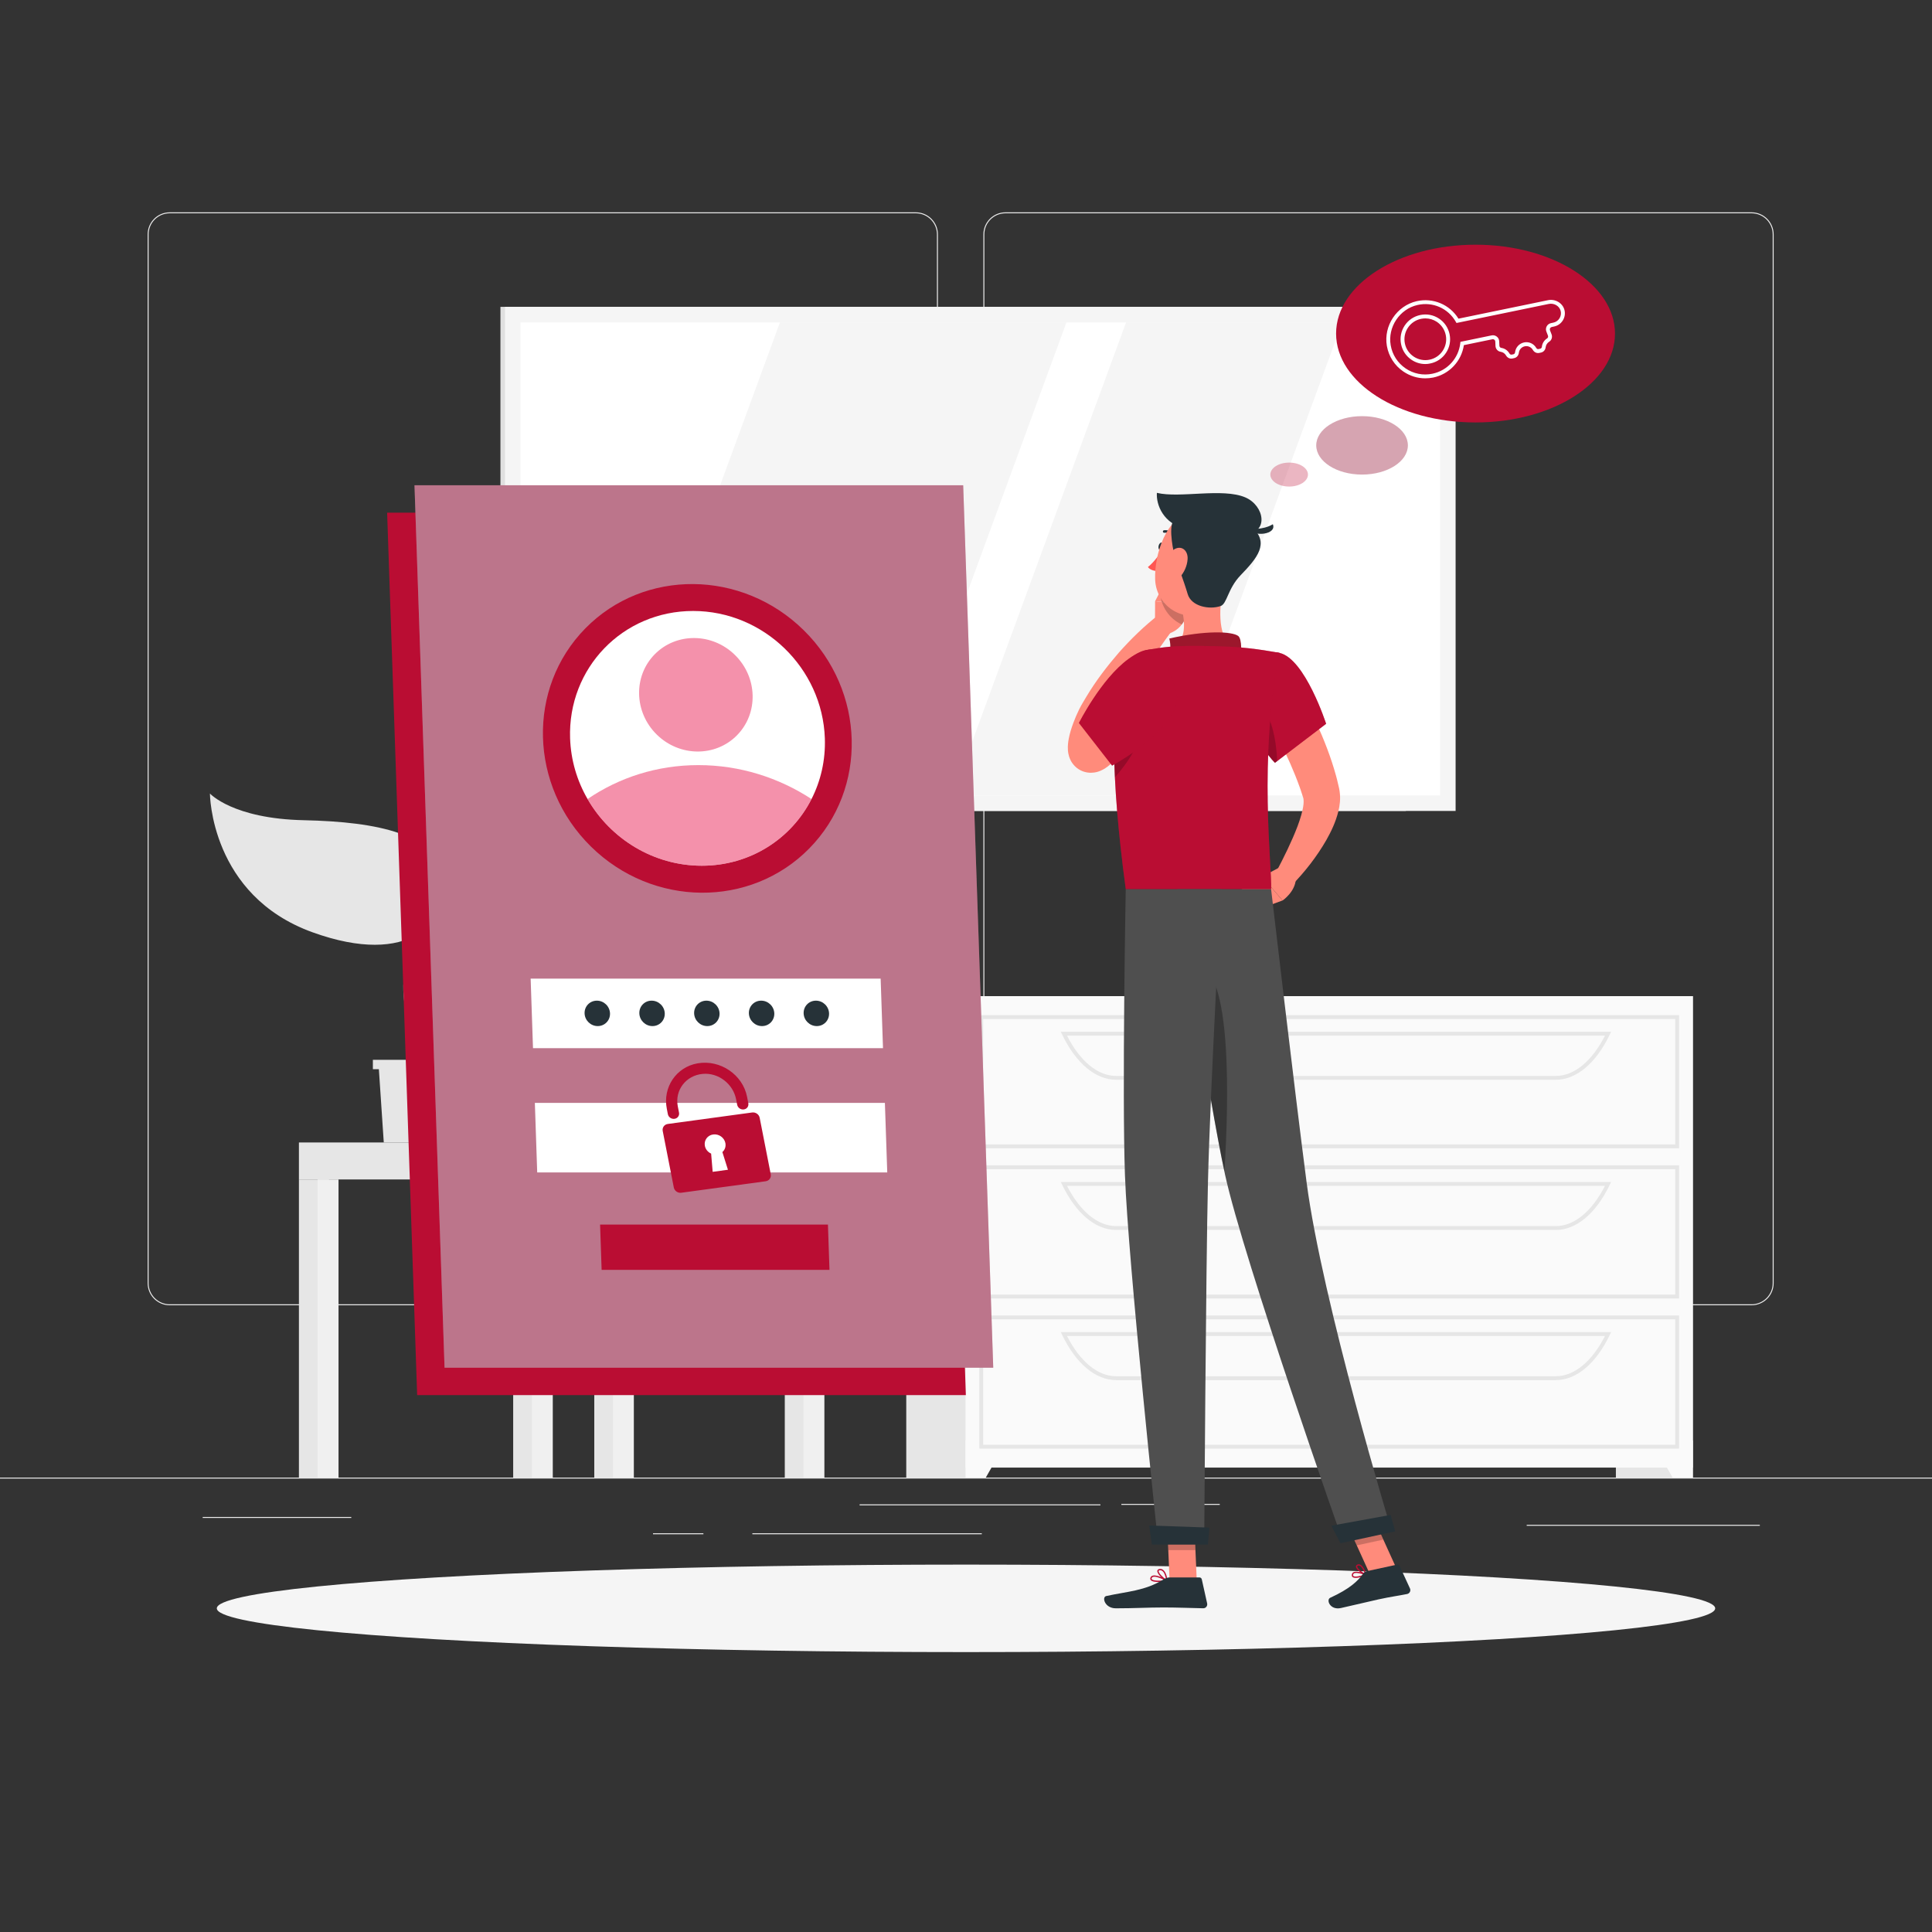
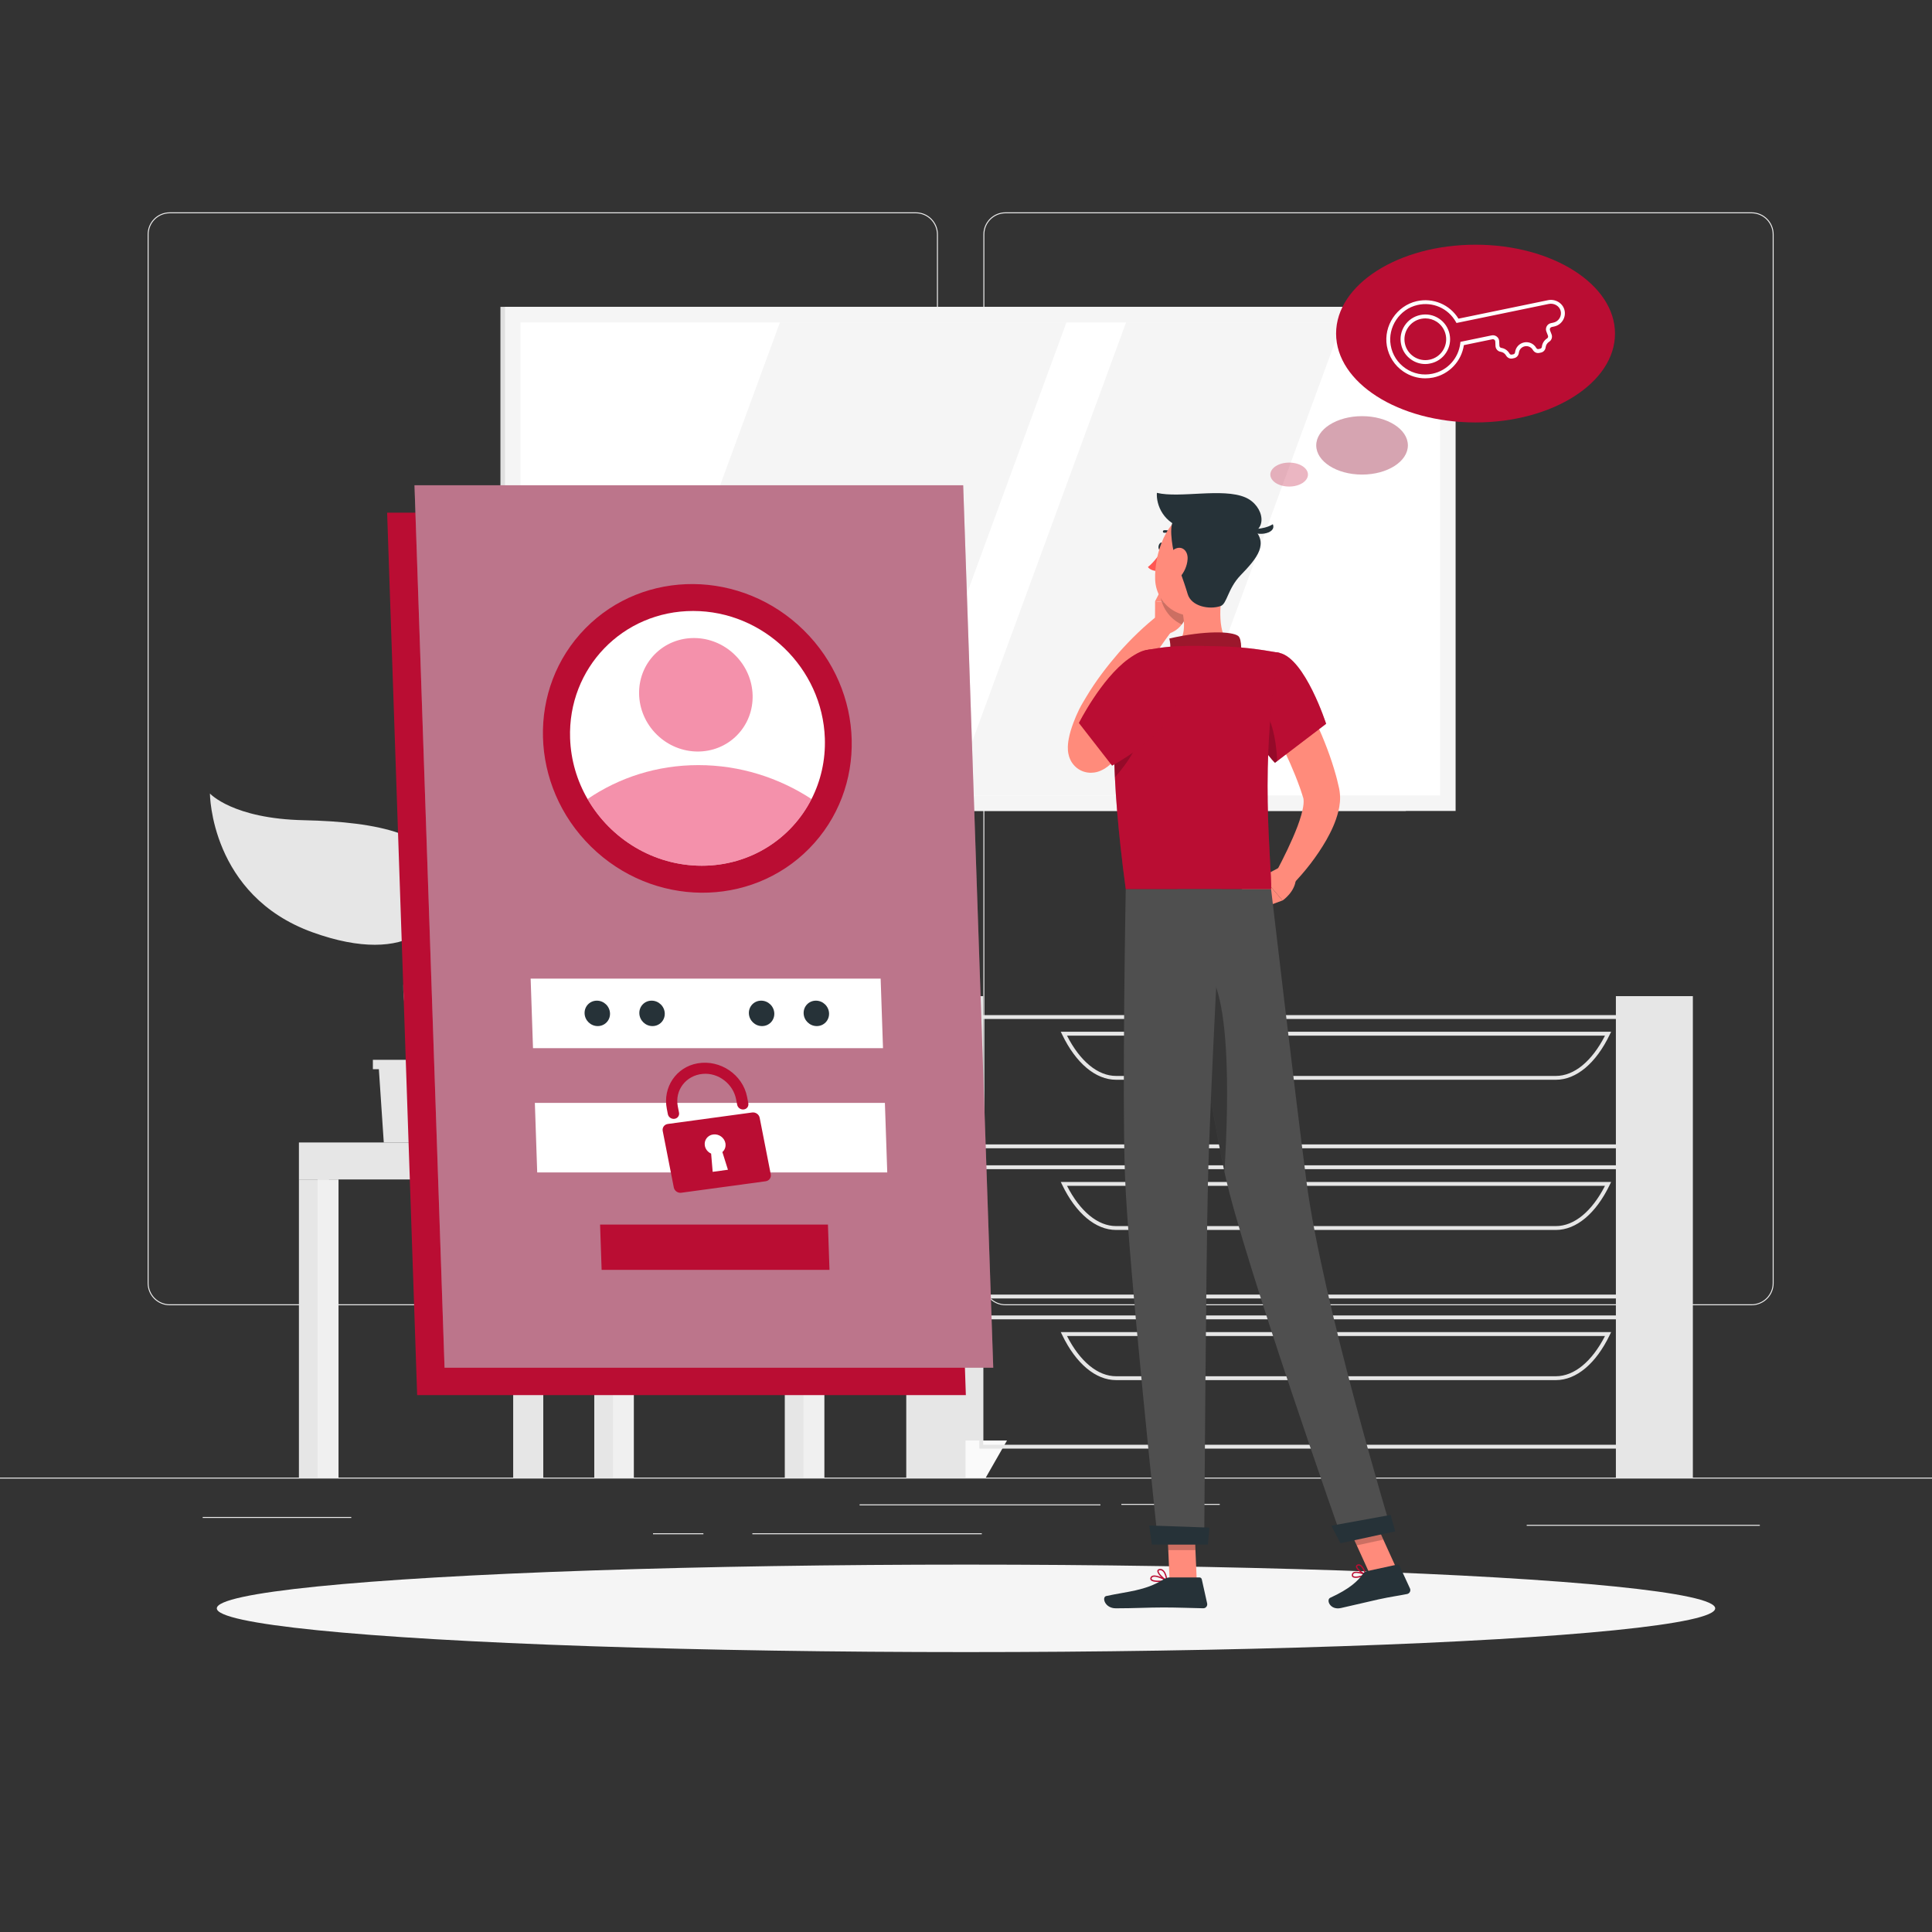
<svg xmlns="http://www.w3.org/2000/svg" version="1.1" x="0px" y="0px" viewBox="0 0 500 500" style="enable-background:new 0 0 500 500;" xml:space="preserve">
  <rect x="0" y="0" width="500" height="500" fill="#333333" stroke="none" />
  <style type="text/css">
	.st0{fill:#EBEBEB;}
	.st1{fill:#E6E6E6;}
	.st2{fill:#F0F0F0;}
	.st3{fill:#FFFFFF;}
	.st4{fill:#E0E0E0;}
	.st5{fill:#F5F5F5;}
	.st6{fill:#FAFAFA;}
	.st7{display:none;}
	.st8{display:inline;}
	.st9{fill:#407BFF;}
	.st10{opacity:0.9;fill:#FFFFFF;}
	.st11{fill:#BA0D33;}
	.st12{fill:#BC758B;}
	.st13{opacity:0.3;fill:#BC758B;}
	.st14{opacity:0.6;fill:#ED4873;}
	.st15{fill:#263238;}
	.st16{fill:#FF8B7B;}
	.st17{fill:#FF5652;}
	.st18{opacity:0.2;}
	.st19{fill:#9C172C;}
	.st20{opacity:0.4;fill:#BA0D33;}
	.st21{fill:#4F4F4F;}
	.st22{opacity:0.3;}
	.st23{opacity:0.6;fill:#BA687D;}
	.st24{opacity:0.3;fill:#BA0D33;}
</style>
  <g id="Background_Complete">
    <g>
      <rect y="382.4" class="st0" width="500" height="0.25" />
      <rect x="290.21" y="389.21" class="st0" width="25.46" height="0.25" />
      <rect x="395.11" y="394.62" class="st0" width="60.33" height="0.25" />
      <rect x="222.46" y="389.33" class="st0" width="62.33" height="0.25" />
      <rect x="169" y="396.81" class="st0" width="13.04" height="0.25" />
      <rect x="194.71" y="396.81" class="st0" width="59.38" height="0.25" />
      <rect x="52.46" y="392.59" class="st0" width="38.45" height="0.25" />
      <path class="st0" d="M237.01,337.8H43.92c-3.15,0-5.71-2.56-5.71-5.71V60.66c0-3.15,2.56-5.71,5.71-5.71h193.1    c3.15,0,5.71,2.56,5.71,5.71v271.43C242.72,335.24,240.16,337.8,237.01,337.8z M43.92,55.2c-3.01,0-5.46,2.45-5.46,5.46v271.43    c0,3.01,2.45,5.46,5.46,5.46h193.1c3.01,0,5.46-2.45,5.46-5.46V60.66c0-3.01-2.45-5.46-5.46-5.46H43.92z" />
      <path class="st0" d="M453.31,337.8h-193.1c-3.15,0-5.71-2.56-5.71-5.71V60.66c0-3.15,2.56-5.71,5.71-5.71h193.1    c3.15,0,5.71,2.56,5.71,5.71v271.43C459.02,335.24,456.46,337.8,453.31,337.8z M260.21,55.2c-3.01,0-5.46,2.45-5.46,5.46v271.43    c0,3.01,2.45,5.46,5.46,5.46h193.1c3.01,0,5.46-2.45,5.46-5.46V60.66c0-3.01-2.45-5.46-5.46-5.46H260.21z" />
    </g>
    <g>
      <g>
        <g>
          <polygon class="st1" points="195.96,295.67 129.56,295.67 125.53,249.17 191.93,249.17     " />
          <polygon class="st2" points="199.4,295.67 133,295.67 128.97,249.17 195.37,249.17     " />
          <polygon class="st3" points="142.08,285.68 139.86,259.15 186.29,259.15 188.51,285.68     " />
        </g>
        <g>
          <rect x="203.1" y="295.67" class="st1" width="7.79" height="86.73" />
          <rect x="207.94" y="295.67" class="st2" width="5.41" height="86.73" />
          <rect x="137.94" y="295.67" transform="matrix(-1 -1.224647e-16 1.224647e-16 -1 351.288 600.906)" class="st2" width="75.41" height="9.57" />
          <rect x="132.81" y="305.24" class="st1" width="7.79" height="77.16" />
-           <rect x="137.65" y="305.24" class="st2" width="5.41" height="77.16" />
          <rect x="77.36" y="305.24" class="st1" width="7.79" height="77.16" />
          <rect x="82.2" y="305.24" class="st2" width="5.41" height="77.16" />
          <rect x="153.8" y="305.24" class="st1" width="7.79" height="77.16" />
          <rect x="158.63" y="305.24" class="st2" width="5.41" height="77.16" />
          <rect x="77.36" y="295.67" class="st1" width="60.58" height="9.57" />
        </g>
      </g>
      <g>
        <g>
          <rect x="129.51" y="79.41" class="st4" width="234.33" height="130.46" />
          <rect x="130.69" y="79.41" class="st5" width="246.02" height="130.46" />
          <rect x="192.49" y="25.65" transform="matrix(-1.836970e-16 1 -1 -1.836970e-16 398.34 -109.058)" class="st3" width="122.42" height="237.98" />
          <polygon class="st5" points="231.07,205.85 276,83.43 201.85,83.43 156.92,205.85     " />
          <polygon class="st5" points="302.44,205.85 347.37,83.43 291.43,83.43 246.5,205.85     " />
        </g>
      </g>
      <g>
        <g>
          <rect x="418.19" y="257.8" class="st1" width="19.92" height="124.6" />
-           <polygon class="st6" points="432.87,382.4 438.11,382.4 438.11,372.8 427.38,372.8     " />
          <rect x="234.54" y="257.8" class="st1" width="19.92" height="124.6" />
-           <rect x="249.88" y="257.8" class="st6" width="188.23" height="122.01" />
          <path class="st1" d="M434.55,297.17h-181.1v-34.46h181.1V297.17z M254.45,296.17h179.1v-32.46h-179.1V296.17z" />
          <path class="st1" d="M402.67,279.44H288.84c-5.29,0-10.38-4.26-13.96-11.7l-0.35-0.72h142.43l-0.35,0.72      C413.04,275.18,407.95,279.44,402.67,279.44z M276.14,268.03c3.38,6.63,7.98,10.42,12.7,10.42h113.82      c4.72,0,9.32-3.78,12.71-10.42H276.14z" />
          <polygon class="st6" points="255.12,382.4 249.88,382.4 249.88,372.8 260.61,372.8     " />
          <path class="st1" d="M434.55,336.04h-181.1v-34.46h181.1V336.04z M254.45,335.04h179.1v-32.46h-179.1V335.04z" />
          <path class="st1" d="M402.67,318.31H288.84c-5.29,0-10.38-4.26-13.96-11.7l-0.35-0.72h142.43l-0.35,0.72      C413.04,314.04,407.95,318.31,402.67,318.31z M276.14,306.89c3.38,6.63,7.98,10.42,12.7,10.42h113.82      c4.72,0,9.32-3.78,12.71-10.42H276.14z" />
          <path class="st1" d="M434.55,374.9h-181.1v-34.46h181.1V374.9z M254.45,373.9h179.1v-32.46h-179.1V373.9z" />
          <path class="st1" d="M402.67,357.17H288.84c-5.29,0-10.38-4.26-13.96-11.7l-0.35-0.72h142.43l-0.35,0.72      C413.04,352.91,407.95,357.17,402.67,357.17z M276.14,345.76c3.38,6.63,7.98,10.41,12.7,10.41h113.82      c4.72,0,9.32-3.78,12.71-10.41H276.14z" />
        </g>
      </g>
      <g>
        <polygon class="st1" points="120.98,274.28 120.98,276.7 119.43,276.7 118.16,295.67 99.32,295.67 98.05,276.7 96.5,276.7      96.5,274.28    " />
        <path class="st1" d="M114.78,227.21c-1.55-11.3-16.79-14.52-36.14-14.94c-18.41-0.39-24.31-6.91-24.31-6.91     s0.06,26.38,26.59,35.93C106.11,250.36,116.33,238.53,114.78,227.21z" />
        <path class="st1" d="M105.38,252.82c0.32-4.65,7.74-13.19,25.59-9.3c12.9,2.81,17.7-3.88,17.7-3.88s-1.19,18.88-20.6,24.56     C109.64,269.58,104.81,261,105.38,252.82z" />
        <path class="st1" d="M109.45,281.4c0.2,0,0.39-0.08,0.53-0.24c1.29-1.53,0.24-5.19-1.23-10.26c-1.88-6.5-4.22-14.6-2.24-20.47     c1.12-3.32,2.5-6.24,3.84-9.07c2.8-5.92,5.22-11.04,3.2-16.38c-0.13-0.36-0.53-0.54-0.89-0.4c-0.36,0.13-0.53,0.53-0.4,0.89     c1.81,4.8-0.38,9.43-3.16,15.31c-1.29,2.73-2.76,5.83-3.9,9.22c-2.12,6.29,0.29,14.61,2.22,21.3c1.14,3.94,2.32,8.02,1.5,8.99     c-0.25,0.29-0.21,0.72,0.08,0.97C109.14,281.35,109.29,281.4,109.45,281.4z" />
      </g>
    </g>
  </g>
  <g id="Background_Simple" class="st7">
    <g class="st8">
      <path class="st9" d="M401.85,174.32c-6.79,54.22-54.3,108.35-106.53,143.21C160.27,408.35,29.8,254.24,62.72,198.89    c24.71-56.14,101.78-40.72,134.57-62.79C381.59,11.18,408.24,128.94,401.85,174.32z" />
      <path class="st10" d="M401.85,174.32c-6.79,54.22-54.3,108.35-106.53,143.21C160.27,408.35,29.8,254.24,62.72,198.89    c24.71-56.14,101.78-40.72,134.57-62.79C381.59,11.18,408.24,128.94,401.85,174.32z" />
    </g>
  </g>
  <g id="Shadow_1_">
    <ellipse id="_x3C_Path_x3E__191_" class="st5" cx="250" cy="416.24" rx="193.89" ry="11.32" />
  </g>
  <g id="Login">
    <g>
      <polygon class="st11" points="249.96,361.05 107.96,361.05 100.19,132.68 242.19,132.68   " />
      <g>
        <polygon class="st12" points="257.05,353.96 115.05,353.96 107.27,125.59 249.27,125.59    " />
        <polygon class="st13" points="257.05,353.96 115.05,353.96 107.27,125.59 249.27,125.59    " />
      </g>
      <g>
        <ellipse transform="matrix(0.701 -0.713 0.713 0.701 -82.309 185.837)" class="st11" cx="180.5" cy="191.09" rx="39.27" ry="40.63" />
        <path class="st3" d="M213.47,191.09c0.19,5.69-1.07,11.04-3.45,15.7c-5.21,10.27-15.86,17.26-28.39,17.26     c-12.53,0-23.66-6.99-29.57-17.26c-2.7-4.66-4.32-10.01-4.52-15.7c-0.62-18.21,13.63-32.97,31.84-32.97     C197.59,158.12,212.85,172.88,213.47,191.09z" />
        <path class="st14" d="M210.02,206.79c-5.21,10.27-15.86,17.26-28.39,17.26c-12.53,0-23.66-6.99-29.57-17.26     c8.11-5.54,17.96-8.78,28.68-8.78C191.46,198.01,201.53,201.25,210.02,206.79z" />
        <ellipse transform="matrix(0.701 -0.713 0.713 0.701 -74.379 182.188)" class="st14" cx="180.12" cy="179.81" rx="14.44" ry="14.94" />
      </g>
      <polygon class="st3" points="228.52,271.26 137.94,271.26 137.33,253.26 227.91,253.26   " />
      <polygon class="st3" points="229.62,303.43 139.03,303.43 138.42,285.43 229.01,285.43   " />
      <path class="st11" d="M194.66,287.91l-21.83,2.97c-0.9,0.12-1.49,0.94-1.32,1.81l2.87,14.63c0.17,0.87,1.04,1.49,1.94,1.36    l21.83-2.97c0.9-0.12,1.49-0.93,1.32-1.81l-2.87-14.63C196.43,288.4,195.55,287.79,194.66,287.91z M188.39,302.73l-3.95,0.54    l-0.4-4.72c-0.84-0.37-1.45-1.12-1.62-2c-0.28-1.43,0.69-2.76,2.15-2.95c1.46-0.2,2.88,0.8,3.16,2.23    c0.17,0.88-0.12,1.75-0.78,2.32L188.39,302.73z" />
      <path class="st11" d="M192.5,287.12L192.5,287.12c-0.8,0.11-1.57-0.43-1.72-1.21l-0.28-1.43c-0.77-3.94-4.54-6.92-8.62-6.56    c-4.36,0.38-7.28,4.23-6.47,8.39l0.32,1.64c0.15,0.78-0.37,1.49-1.17,1.6l0,0c-0.8,0.11-1.57-0.43-1.72-1.21l-0.27-1.4    c-1.08-5.49,2.38-10.77,7.97-11.75c5.88-1.02,11.68,2.94,12.8,8.66l0.32,1.64C193.82,286.3,193.3,287.02,192.5,287.12z" />
      <polygon class="st11" points="214.67,328.64 155.7,328.64 155.3,316.92 214.27,316.92   " />
-       <path class="st15" d="M186.22,262.26c0.06,1.82-1.36,3.29-3.18,3.29s-3.34-1.47-3.4-3.29c-0.06-1.82,1.36-3.29,3.18-3.29    S186.16,260.44,186.22,262.26z" />
      <path class="st15" d="M172.04,262.26c0.06,1.82-1.36,3.29-3.18,3.29c-1.82,0-3.34-1.47-3.4-3.29c-0.06-1.82,1.36-3.29,3.18-3.29    S171.98,260.44,172.04,262.26z" />
      <path class="st15" d="M157.87,262.26c0.06,1.82-1.36,3.29-3.18,3.29c-1.82,0-3.34-1.47-3.4-3.29c-0.06-1.82,1.36-3.29,3.18-3.29    C156.29,258.97,157.81,260.44,157.87,262.26z" />
      <path class="st15" d="M200.39,262.26c0.06,1.82-1.36,3.29-3.18,3.29s-3.34-1.47-3.4-3.29c-0.06-1.82,1.36-3.29,3.18-3.29    C198.81,258.97,200.33,260.44,200.39,262.26z" />
      <path class="st15" d="M214.56,262.26c0.06,1.82-1.36,3.29-3.18,3.29c-1.82,0-3.34-1.47-3.4-3.29c-0.06-1.82,1.36-3.29,3.18-3.29    S214.5,260.44,214.56,262.26z" />
    </g>
  </g>
  <g id="Character_1_">
    <g>
      <path class="st16" d="M333.91,174.28c1.33,2.13,2.44,4.18,3.58,6.31c1.14,2.11,2.17,4.27,3.18,6.46c1.99,4.38,3.77,8.9,5.1,13.73    c0.18,0.59,0.31,1.22,0.46,1.84l0.22,0.93l0.11,0.46l0.13,0.76c0.29,2.03,0.03,3.69-0.31,5.15c-0.72,2.91-1.87,5.24-3.11,7.46    c-2.53,4.39-5.48,8.13-8.89,11.67l-4.21-3.19c2.08-3.94,4.13-8.07,5.64-12.04c0.73-1.97,1.35-3.98,1.53-5.63    c0.09-0.81,0.03-1.51-0.08-1.77l-0.4-1.22c-0.16-0.5-0.31-1-0.51-1.51c-1.44-4.04-3.27-8.09-5.27-12.08    c-1.97-3.98-4.15-8.03-6.29-11.82L333.91,174.28z" />
-       <path class="st16" d="M331.24,224.43l-4.59,2.44l5.28,6.18c0,0,3.3-2.23,3.44-5.63L331.24,224.43z" />
+       <path class="st16" d="M331.24,224.43l-4.59,2.44l5.28,6.18c0,0,3.3-2.23,3.44-5.63L331.24,224.43" />
      <polygon class="st16" points="320.47,230.67 326.12,235.16 331.92,233.04 326.64,226.86   " />
      <path class="st15" d="M301.15,141.56c-0.11,0.56-0.5,0.95-0.86,0.87c-0.36-0.07-0.57-0.58-0.45-1.14c0.11-0.56,0.5-0.95,0.86-0.87    C301.06,140.5,301.26,141.01,301.15,141.56z" />
      <path class="st17" d="M300.7,142.52c0,0-1.92,2.95-3.62,4.22c0.8,1.12,2.55,1.04,2.55,1.04L300.7,142.52z" />
      <path class="st16" d="M298.9,162.14l0.04-6.55l8.68,1.05c0,0-0.15,5.64-5,7.29L298.9,162.14z" />
      <polygon class="st16" points="301.4,150.86 307.51,152.62 307.62,156.63 298.94,155.58   " />
      <path class="st18" d="M307.51,152.62l-6.11-1.76l-1.19,2.28c0.15,3.87,2.51,7.05,5.64,8.48c1.7-2.23,1.77-4.99,1.77-4.99    L307.51,152.62z" />
      <path class="st15" d="M303.81,138.89c0.08,0,0.16-0.03,0.23-0.09c0.14-0.12,0.14-0.34,0.02-0.47c-1.25-1.35-2.77-1.11-2.83-1.1    c-0.18,0.03-0.3,0.2-0.27,0.38c0.03,0.18,0.21,0.3,0.38,0.27l0,0c0.05-0.01,1.24-0.18,2.24,0.9    C303.64,138.85,303.72,138.89,303.81,138.89z" />
      <path class="st16" d="M316.59,151.68c-1.01,5.15-1.62,12.27,1.98,15.71c0,0-1.41,5.22-10.97,5.22c-10.51,0-5.06-4.58-5.06-4.58    c4.37-1.36,4.33-6.33,3.33-10.33L316.59,151.68z" />
      <path class="st19" d="M320.54,170.83c0.94-1.33,0.9-5.52-0.1-6.25c-1.61-1.19-8.52-1.47-17.82,0.67c1,4.06-1.14,6.18-1.14,6.18    L320.54,170.83z" />
      <path class="st11" d="M351.8,408.24c-0.71,0.15-1.41,0.19-1.75-0.1c-0.14-0.12-0.29-0.35-0.16-0.77c0.07-0.22,0.21-0.39,0.43-0.49    c0.95-0.45,3.13,0.44,3.23,0.47c0.06,0.02,0.1,0.08,0.1,0.15c0,0.07-0.03,0.13-0.09,0.15C353.21,407.82,352.5,408.08,351.8,408.24    z M350.65,407.11c-0.07,0.02-0.14,0.04-0.2,0.06c-0.13,0.06-0.21,0.16-0.25,0.28c-0.09,0.3,0.02,0.39,0.06,0.43    c0.38,0.32,1.78,0.03,2.77-0.37C352.36,407.28,351.28,406.98,350.65,407.11z" />
      <path class="st11" d="M353.51,407.67c-0.03,0.01-0.05,0-0.08,0c-0.8-0.23-2.5-1.44-2.52-2.24c0-0.14,0.05-0.41,0.43-0.54    c0.25-0.09,0.49-0.07,0.74,0.06c0.94,0.48,1.53,2.43,1.56,2.51c0.02,0.06,0,0.12-0.04,0.17    C353.57,407.65,353.54,407.66,353.51,407.67z M351.52,405.18c-0.02,0.01-0.05,0.01-0.07,0.02c-0.21,0.07-0.2,0.17-0.2,0.22    c0.01,0.47,1.13,1.42,1.96,1.8c-0.21-0.56-0.68-1.67-1.28-1.98C351.78,405.17,351.65,405.15,351.52,405.18z" />
      <path class="st11" d="M299.86,409.42c-0.9,0-1.77-0.12-2.07-0.53c-0.1-0.14-0.18-0.38,0.01-0.73c0.11-0.19,0.29-0.32,0.53-0.39    c1.17-0.32,3.63,1.08,3.73,1.14c0.06,0.03,0.09,0.1,0.08,0.17s-0.06,0.12-0.13,0.14C301.57,409.31,300.71,409.42,299.86,409.42z     M298.75,408.05c-0.12,0-0.23,0.01-0.32,0.04c-0.15,0.04-0.26,0.12-0.33,0.23c-0.12,0.21-0.07,0.31-0.03,0.37    c0.33,0.45,2.11,0.47,3.41,0.28C300.83,408.64,299.57,408.05,298.75,408.05z" />
      <path class="st11" d="M301.99,409.22c-0.02,0-0.05,0-0.07-0.01c-0.85-0.38-2.53-1.9-2.4-2.7c0.03-0.19,0.16-0.42,0.62-0.47    c0.34-0.03,0.65,0.06,0.92,0.29c0.89,0.73,1.08,2.63,1.09,2.71c0.01,0.06-0.02,0.12-0.07,0.15    C302.06,409.21,302.02,409.22,301.99,409.22z M300.27,406.37c-0.03,0-0.07,0-0.1,0.01c-0.3,0.03-0.32,0.15-0.32,0.19    c-0.08,0.48,1.07,1.67,1.93,2.19c-0.09-0.55-0.34-1.69-0.93-2.17C300.67,406.44,300.48,406.37,300.27,406.37z" />
      <polygon class="st16" points="309.72,409.06 302.69,409.06 301.99,392.77 309.02,392.77   " />
      <polygon class="st16" points="361.35,405.8 354.47,407.29 347.57,392.12 354.45,390.63   " />
      <path class="st15" d="M353.81,406.6l7.72-1.67c0.28-0.06,0.57,0.08,0.69,0.34l2.68,5.82c0.28,0.6-0.09,1.31-0.74,1.44    c-2.71,0.54-4.05,0.66-7.45,1.4c-2.09,0.45-6.81,1.6-9.69,2.23c-2.82,0.61-3.88-2.15-2.75-2.66c5.05-2.31,7.15-4.34,8.52-6.23    C353.04,406.92,353.4,406.69,353.81,406.6z" />
      <path class="st15" d="M302.74,408.24h7.68c0.29,0,0.54,0.2,0.6,0.48l1.39,6.25c0.14,0.65-0.35,1.26-1.01,1.25    c-2.77-0.05-6.77-0.21-10.26-0.21c-4.07,0-7.59,0.22-12.36,0.22c-2.89,0-3.69-2.92-2.48-3.18c5.5-1.2,10-1.33,14.75-4.26    C301.56,408.47,302.13,408.24,302.74,408.24z" />
      <g>
        <path class="st11" d="M331.17,168.98c6.59,1.51,12.03,18.34,12.03,18.34l-13.24,10.09c0,0-4.86-4.58-7.02-13     C320.67,175.59,324.43,167.44,331.17,168.98z" />
        <path class="st20" d="M331.17,168.98c6.59,1.51,12.03,18.34,12.03,18.34l-13.24,10.09c0,0-4.86-4.58-7.02-13     C320.67,175.59,324.43,167.44,331.17,168.98z" />
      </g>
      <path class="st16" d="M296.5,189.07c-1.65,1.78-3.29,3.35-4.98,4.98c-0.84,0.81-1.71,1.6-2.59,2.38l-1.33,1.16l-0.33,0.29    c-0.16,0.14-0.36,0.3-0.57,0.47c-0.44,0.33-0.92,0.7-1.93,1.14c-0.53,0.21-1.22,0.48-2.43,0.5c-0.57,0.01-1.35-0.09-2.1-0.37    c-0.76-0.28-1.5-0.77-2-1.27c-1.05-1.05-1.36-1.97-1.57-2.59c-0.19-0.64-0.25-1.09-0.29-1.49c-0.06-0.78-0.02-1.3,0.02-1.79    c0.05-0.48,0.11-0.9,0.19-1.29c0.29-1.54,0.71-2.79,1.16-4.03c0.46-1.23,0.96-2.42,1.55-3.61c0.63-1.27,1.25-2.2,1.86-3.26    c2.47-4.13,5.37-7.9,8.45-11.46c3.15-3.53,6.45-6.76,10.25-9.72l3.68,3.79c-2.59,3.46-5.13,7.17-7.48,10.82    c-2.35,3.68-4.52,7.43-6.4,11.25c-0.43,0.94-0.96,1.97-1.26,2.76c-0.35,0.86-0.67,1.79-0.94,2.7c-0.26,0.9-0.47,1.84-0.57,2.53    c-0.02,0.17-0.03,0.31-0.03,0.4c0,0.08,0.02,0.12,0.01-0.09c-0.01-0.12-0.02-0.29-0.13-0.65c-0.12-0.35-0.31-1.01-1.15-1.86    c-0.41-0.4-1.02-0.82-1.65-1.04c-0.61-0.24-1.25-0.31-1.68-0.31c-0.93,0.02-1.34,0.21-1.61,0.31c-0.49,0.21-0.5,0.27-0.5,0.25    l0.38-0.35l1.2-1.1l2.39-2.24c1.58-1.49,3.17-3.08,4.68-4.56L296.5,189.07z" />
      <path class="st18" d="M325.52,181.36c3.58,3.54,4.75,10,5.03,15.61l-0.58,0.45c0,0-4.86-4.59-7.03-13    c-0.13-0.53-0.25-1.05-0.34-1.57L325.52,181.36z" />
      <g>
        <path class="st11" d="M289.51,176.03c-1.44,7.6-2.34,23.2,1.84,54.11h37.62c0.26-5.78-3.37-33.95,2.2-61.16     c0,0-6.45-1.29-12.59-1.59c-4.81-0.23-11.77-0.39-15.99,0c-1.76,0.16-3.5,0.42-5.04,0.69     C293.47,168.8,290.28,171.98,289.51,176.03z" />
        <path class="st20" d="M289.51,176.03c-1.44,7.6-2.34,23.2,1.84,54.11h37.62c0.26-5.78-3.37-33.95,2.2-61.16     c0,0-6.45-1.29-12.59-1.59c-4.81-0.23-11.77-0.39-15.99,0c-1.76,0.16-3.5,0.42-5.04,0.69     C293.47,168.8,290.28,171.98,289.51,176.03z" />
      </g>
      <path class="st18" d="M295.27,187.27l-6.8-1.63c-0.21,4.12-0.23,9.22,0.08,15.53C291.67,197.61,295.67,192.05,295.27,187.27z" />
      <g>
        <polygon class="st18" points="301.99,392.77 302.35,401.17 309.39,401.17 309.03,392.77    " />
        <polygon class="st18" points="354.45,390.63 347.57,392.12 351.13,399.94 358.01,398.45    " />
      </g>
      <path class="st16" d="M319.93,144.16c-1.81,6.74-2.52,10.78-6.68,13.58c-6.26,4.22-14.05-0.62-14.3-7.77    c-0.22-6.43,2.77-16.38,10.01-17.74C316.09,130.89,321.74,137.41,319.93,144.16z" />
      <path class="st15" d="M304.15,144.41c-0.33-0.9-1.89-7.87-0.43-9.68c1.46-1.81,18.11-0.51,20.57,1.91    c4.08,4.02,1.25,7.61-3.22,12.23c-3.36,3.48-3.49,7.4-5.19,7.98c-2.97,1.01-7.58,0.06-8.51-3.11    C306.45,150.58,304.15,144.41,304.15,144.41z" />
      <path class="st15" d="M322.27,128.72c-5.88-2.51-16.92,0.27-22.87-1.17c-0.21,3.09,1.65,8.03,7.61,9.36c0,0,8.46,1.65,15,1.38    C328.55,138.03,327.27,130.85,322.27,128.72z" />
      <path class="st15" d="M323.19,136.86c0,0,3.64,0.41,6.22-1.19C330.52,138.33,324.47,139.06,323.19,136.86z" />
      <path class="st16" d="M307.35,144.69c-0.11,1.83-0.96,3.54-1.98,4.67c-1.53,1.69-3.13,0.64-3.41-1.42    c-0.24-1.85,0.26-4.96,2.13-5.89C305.95,141.12,307.48,142.6,307.35,144.69z" />
      <path class="st21" d="M304.69,230.14c0,0,7.98,53.75,12.36,73.89c4.8,22.05,30.53,95.01,30.53,95.01l12.59-2.73    c0,0-17.99-59.46-22.02-90.29c-3.09-23.68-9.19-75.89-9.19-75.89H304.69z" />
      <path class="st15" d="M344.57,394.84c-0.05,0.01,2.35,4.55,2.35,4.55l14.17-3.07l-1.19-4.26L344.57,394.84z" />
      <path class="st22" d="M309.74,249.29c9.23,1.81,8.25,36.23,7.14,53.93c-2.66-12.51-6.56-36.59-9.22-53.68    C308.27,249.23,308.96,249.14,309.74,249.29z" />
      <path class="st21" d="M291.34,230.14c0,0-0.97,52.59-0.2,74.04c0.8,22.31,8.59,95.36,8.59,95.36h11.92c0,0,0.44-71.75,0.97-93.66    c0.58-23.89,3.46-75.74,3.46-75.74H291.34z" />
      <path class="st15" d="M297.44,394.8c-0.05,0,0.67,4.95,0.67,4.95h14.49l0.39-4.41L297.44,394.8z" />
      <g>
        <path class="st11" d="M304.25,178.34c3.37,9.09-16.44,19.8-16.44,19.8l-8.58-11.03c0,0,5.72-11.39,12.75-16.52     C300.65,164.24,301.68,171.42,304.25,178.34z" />
        <path class="st20" d="M304.25,178.34c3.37,9.09-16.44,19.8-16.44,19.8l-8.58-11.03c0,0,5.72-11.39,12.75-16.52     C300.65,164.24,301.68,171.42,304.25,178.34z" />
      </g>
    </g>
  </g>
  <g id="Thinking">
    <g>
      <ellipse class="st11" cx="381.87" cy="86.33" rx="36.09" ry="23" />
      <path class="st3" d="M368.85,97.91c-2,0-3.96-0.6-5.66-1.76c-2.28-1.55-3.79-3.91-4.27-6.63c-0.9-5.21,2.56-10.39,7.71-11.57l0,0    c4.24-0.96,8.55,0.85,10.82,4.52l23.17-4.78c1.88-0.39,3.78,0.73,4.25,2.5c0.25,0.94,0.1,1.91-0.41,2.73    c-0.51,0.82-1.31,1.38-2.26,1.58l-0.61,0.13c-0.18,0.04-0.33,0.15-0.42,0.31c-0.09,0.16-0.1,0.35-0.04,0.52l0.41,1.06    c0.28,0.72,0.02,1.53-0.62,1.92c-0.49,0.31-0.83,0.84-0.9,1.41c-0.08,0.71-0.55,1.25-1.2,1.39l-0.48,0.1    c-0.65,0.13-1.3-0.18-1.65-0.8c-0.42-0.72-1.25-1.09-2.07-0.92c-0.82,0.17-1.44,0.84-1.54,1.67c-0.08,0.71-0.56,1.25-1.21,1.39    l-0.47,0.1c-0.64,0.13-1.3-0.18-1.65-0.8c-0.29-0.5-0.81-0.86-1.39-0.94c-0.74-0.11-1.3-0.75-1.33-1.52l-0.05-1.14    c-0.01-0.18-0.09-0.35-0.24-0.46c-0.14-0.11-0.32-0.16-0.51-0.12l-7.38,1.52c-0.63,4.18-3.78,7.53-7.95,8.39    C370.22,97.84,369.53,97.91,368.85,97.91z M366.85,78.93c-4.64,1.05-7.75,5.73-6.94,10.42c0.42,2.45,1.79,4.58,3.84,5.98    s4.53,1.9,6.96,1.39c3.87-0.8,6.76-3.97,7.21-7.89l0.04-0.36l8.08-1.67c0.47-0.1,0.95,0.02,1.33,0.31    c0.38,0.29,0.6,0.73,0.62,1.21l0.05,1.14c0.01,0.29,0.22,0.53,0.48,0.57c0.89,0.13,1.66,0.65,2.11,1.43    c0.11,0.19,0.32,0.37,0.59,0.32l0.47-0.1c0.26-0.05,0.39-0.31,0.41-0.53c0.15-1.26,1.09-2.27,2.33-2.53    c1.24-0.26,2.5,0.31,3.13,1.4c0.11,0.19,0.32,0.38,0.59,0.32l0.48-0.1c0.26-0.05,0.39-0.31,0.41-0.52c0.1-0.89,0.6-1.67,1.36-2.15    c0.22-0.14,0.31-0.45,0.21-0.71l-0.41-1.06c-0.17-0.44-0.14-0.94,0.09-1.36c0.23-0.42,0.63-0.71,1.09-0.81l0.61-0.13    c0.68-0.14,1.25-0.54,1.61-1.12c0.36-0.59,0.47-1.28,0.29-1.95c-0.33-1.26-1.71-2.05-3.08-1.77l-23.87,4.93l-0.18-0.31    C374.77,79.78,370.79,78.03,366.85,78.93L366.85,78.93z M368.86,94.21c-1.24,0-2.45-0.36-3.51-1.06    c-1.43-0.94-2.41-2.38-2.75-4.06c-0.35-1.68-0.02-3.39,0.92-4.82c0.94-1.43,2.38-2.4,4.06-2.75c1.68-0.35,3.39-0.02,4.82,0.92    c1.43,0.94,2.4,2.38,2.75,4.06c0.35,1.68,0.02,3.38-0.92,4.81c-0.94,1.43-2.38,2.41-4.06,2.75l0,0    C369.73,94.17,369.29,94.21,368.86,94.21z M368.89,82.4c-0.37,0-0.74,0.04-1.11,0.11c-1.41,0.29-2.63,1.12-3.42,2.32    c-0.79,1.21-1.07,2.65-0.78,4.06c0.29,1.41,1.12,2.63,2.32,3.42c1.21,0.79,2.65,1.07,4.06,0.78l0,0c1.42-0.29,2.63-1.12,3.42-2.32    c0.79-1.21,1.07-2.65,0.78-4.06c-0.29-1.42-1.12-2.63-2.32-3.43C370.95,82.7,369.93,82.4,368.89,82.4z" />
      <ellipse class="st23" cx="352.5" cy="115.26" rx="11.86" ry="7.56" />
      <ellipse class="st24" cx="333.63" cy="122.82" rx="4.87" ry="3.1" />
    </g>
  </g>
</svg>